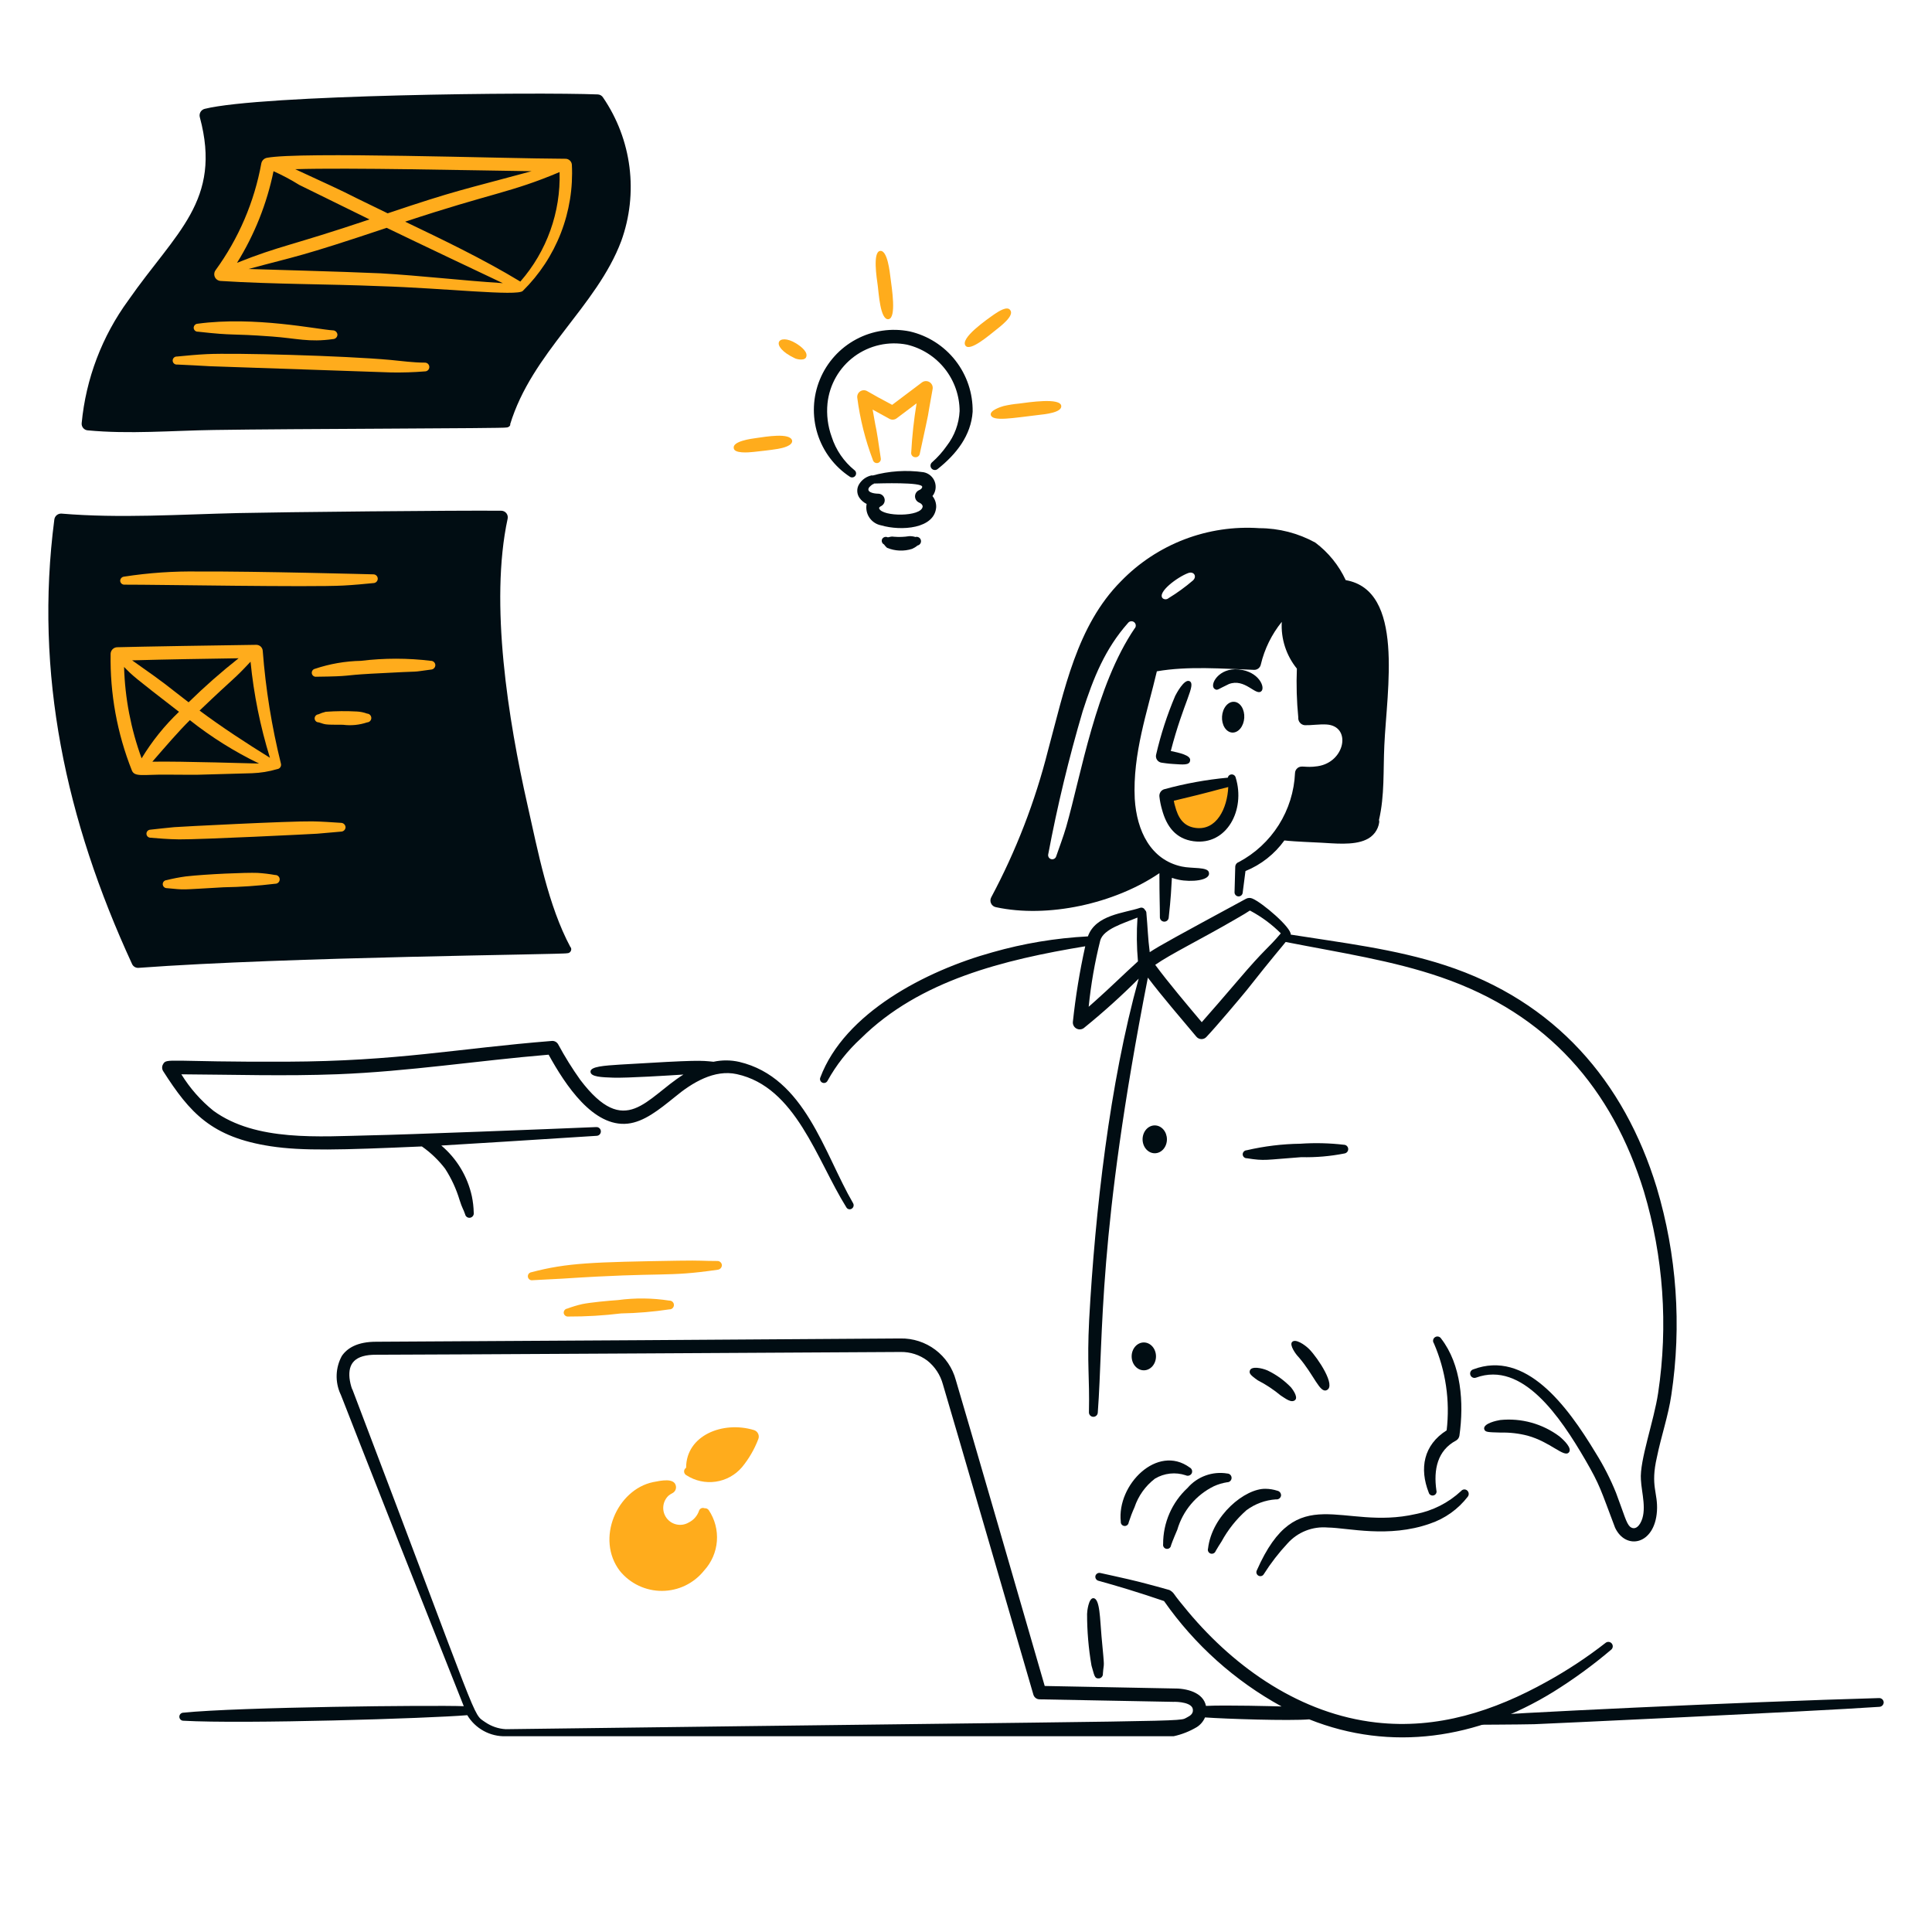
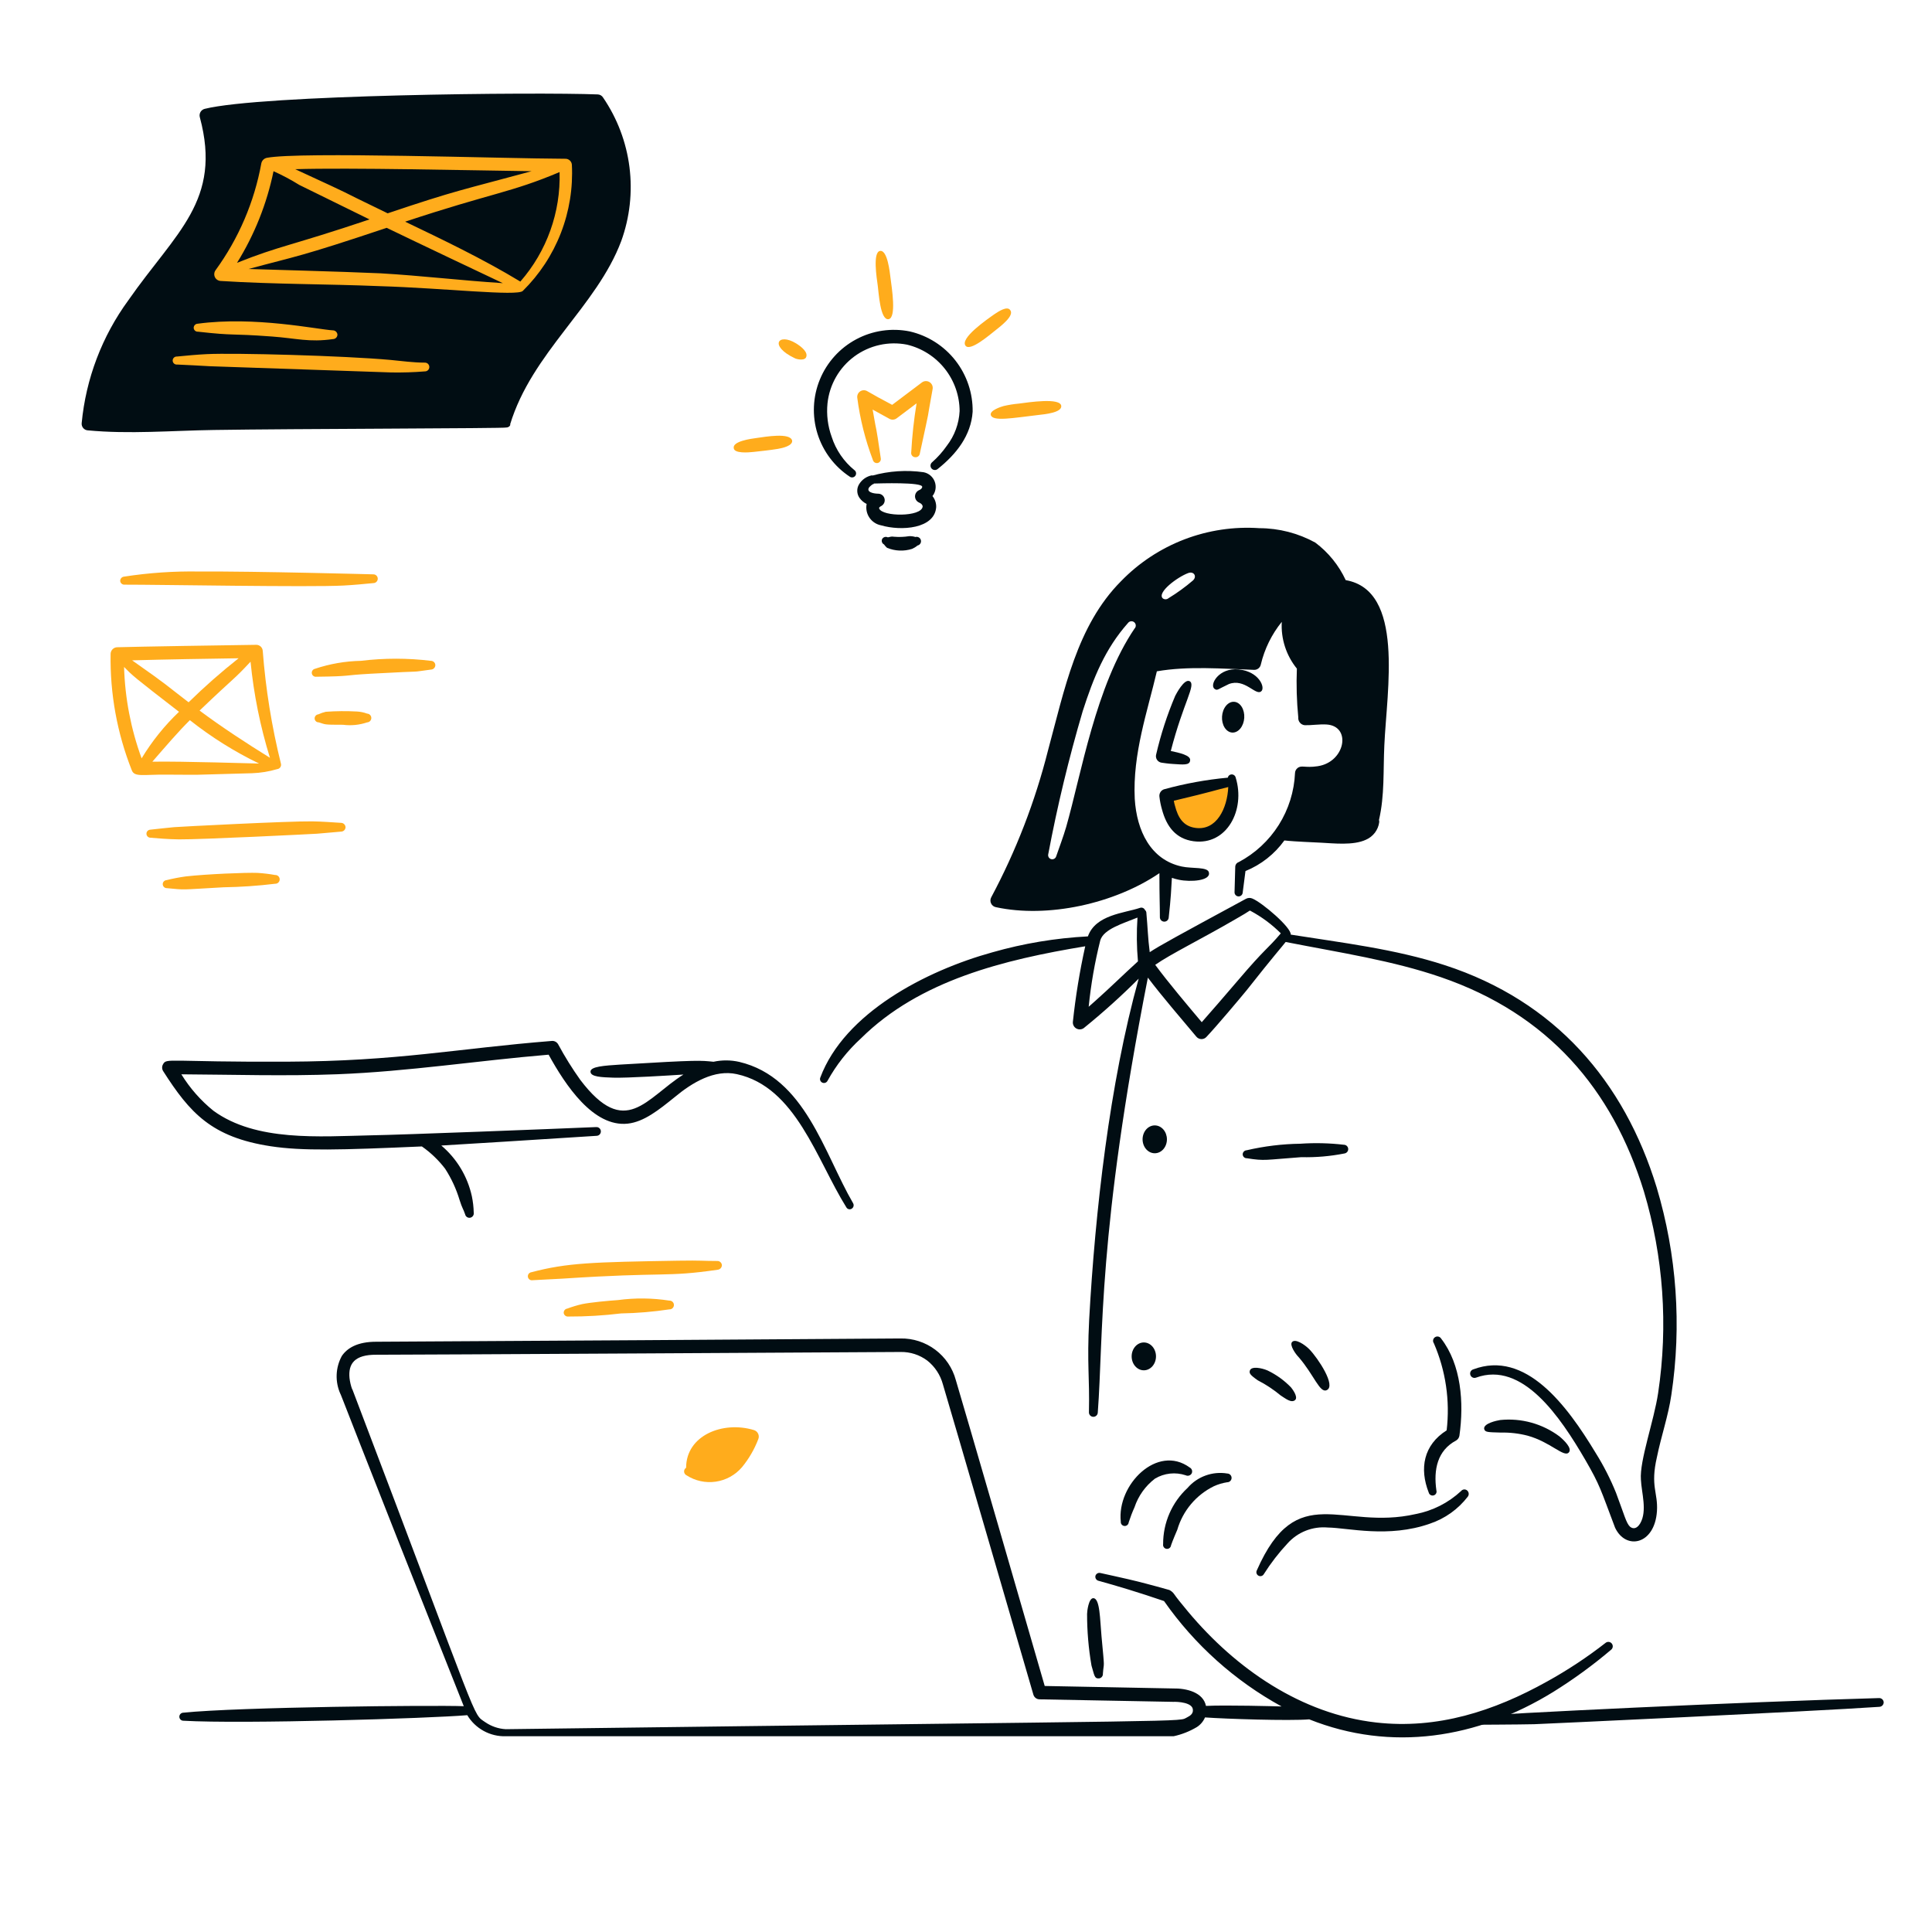
<svg xmlns="http://www.w3.org/2000/svg" width="174" height="174" viewBox="0 0 174 174" fill="none">
  <path d="M105.444 67.635C106.192 67.795 107.271 68.021 107.184 68.492C107.14 68.95 106.52 68.856 105.655 68.805C105.126 68.772 104.897 68.725 104.628 68.691C104.544 68.681 104.462 68.653 104.39 68.609C104.317 68.565 104.255 68.506 104.207 68.436C104.159 68.366 104.127 68.286 104.113 68.202C104.099 68.118 104.103 68.033 104.125 67.951C104.543 66.143 105.118 64.375 105.843 62.666C105.93 62.503 106.654 61.1 107.142 61.35C107.735 61.687 106.593 63.203 105.444 67.635Z" fill="#010D13" />
  <path d="M110.682 61.605C112.107 61.069 113.073 62.662 113.572 62.274C113.999 61.982 113.427 60.478 111.562 60.289C109.751 60.107 108.894 61.697 109.387 62.042C109.648 62.23 109.652 62.083 110.682 61.605Z" fill="#010D13" />
  <path d="M105.026 71.661C105.105 72.388 105.304 73.097 105.613 73.76C105.808 74.132 106.089 74.454 106.432 74.698C106.775 74.942 107.171 75.101 107.587 75.164C108.004 75.226 108.429 75.189 108.828 75.056C109.228 74.924 109.59 74.698 109.886 74.399C110.357 73.856 110.7 73.215 110.89 72.523C111.081 71.83 111.115 71.104 110.988 70.397C108.966 70.692 107.01 71.202 105.026 71.661Z" fill="#FFAC1C" />
  <path d="M110.577 70.038C110.594 69.956 110.638 69.882 110.702 69.829C110.766 69.776 110.847 69.746 110.93 69.746C111.014 69.745 111.095 69.773 111.16 69.825C111.225 69.876 111.271 69.949 111.289 70.031C112.188 72.937 110.49 76.166 107.497 75.764C105.89 75.549 105.056 74.431 104.648 72.893C104.538 72.514 104.461 72.126 104.418 71.734C104.403 71.587 104.441 71.439 104.525 71.318C104.61 71.196 104.735 71.109 104.879 71.073C106.745 70.564 108.651 70.217 110.577 70.038ZM110.619 70.883C109.244 71.215 109.436 71.231 105.717 72.117C105.741 72.272 105.777 72.425 105.822 72.575C106.09 73.602 106.54 74.408 107.665 74.562C109.578 74.827 110.532 72.789 110.62 70.883H110.619Z" fill="#010D13" />
  <path d="M67.91 128.797C65.099 127.944 61.793 129.272 61.793 132.19C61.733 132.227 61.685 132.28 61.653 132.342C61.621 132.404 61.606 132.474 61.611 132.543C61.615 132.613 61.638 132.681 61.677 132.738C61.717 132.796 61.771 132.842 61.834 132.872C62.613 133.373 63.547 133.576 64.463 133.442C65.38 133.309 66.217 132.848 66.82 132.145C67.441 131.391 67.936 130.542 68.286 129.63C68.321 129.551 68.338 129.466 68.338 129.38C68.337 129.293 68.319 129.208 68.283 129.13C68.248 129.051 68.196 128.981 68.132 128.924C68.067 128.867 67.992 128.824 67.91 128.797Z" fill="#FFAC1C" />
-   <path d="M63.83 136.004C63.787 135.945 63.73 135.899 63.664 135.87C63.598 135.84 63.525 135.829 63.453 135.837C63.404 135.816 63.352 135.805 63.299 135.807C63.245 135.808 63.193 135.821 63.145 135.844C63.098 135.867 63.056 135.9 63.022 135.942C62.988 135.983 62.964 136.031 62.95 136.082C62.791 136.535 62.46 136.907 62.029 137.118C61.707 137.309 61.326 137.375 60.959 137.302C60.592 137.23 60.264 137.025 60.039 136.726C59.813 136.428 59.706 136.056 59.737 135.684C59.768 135.311 59.935 134.962 60.206 134.705C60.317 134.616 60.436 134.539 60.562 134.475C60.674 134.417 60.764 134.325 60.821 134.213C60.877 134.1 60.897 133.973 60.876 133.849C60.748 133.072 59.541 133.342 58.824 133.481C55.569 134.156 53.621 138.6 55.828 141.485C56.287 142.049 56.867 142.502 57.525 142.813C58.182 143.123 58.901 143.283 59.628 143.279C60.356 143.276 61.073 143.11 61.728 142.793C62.382 142.476 62.958 142.016 63.411 141.448C64.082 140.719 64.488 139.786 64.564 138.798C64.639 137.811 64.381 136.827 63.83 136.004Z" fill="#FFAC1C" />
  <path d="M78.051 45.386C77.791 45.26 77.568 45.069 77.402 44.831C77.282 44.656 77.214 44.451 77.207 44.239C77.199 44.026 77.252 43.816 77.36 43.633C77.485 43.42 77.655 43.236 77.857 43.093C78.059 42.951 78.29 42.853 78.532 42.807C78.554 42.807 78.554 42.802 78.554 42.802V42.835C80.06 42.414 81.636 42.311 83.183 42.53C83.409 42.574 83.62 42.675 83.795 42.824C83.971 42.973 84.105 43.164 84.185 43.38C84.265 43.596 84.288 43.828 84.252 44.056C84.216 44.283 84.122 44.497 83.98 44.677C84.209 44.961 84.328 45.318 84.314 45.682C84.17 47.622 81.176 47.846 79.35 47.312C79.138 47.272 78.936 47.189 78.757 47.07C78.576 46.951 78.422 46.798 78.301 46.619C78.18 46.44 78.096 46.239 78.053 46.027C78.01 45.815 78.01 45.597 78.051 45.386ZM78.7 43.55C78.7 43.665 78.708 43.453 78.303 43.862C77.967 44.282 78.581 44.46 79.12 44.464C79.246 44.47 79.367 44.517 79.465 44.597C79.563 44.678 79.632 44.787 79.662 44.91C79.693 45.033 79.683 45.162 79.635 45.279C79.586 45.396 79.501 45.494 79.392 45.559C79.245 45.64 79.141 45.703 79.182 45.798C79.456 46.543 82.988 46.574 83.097 45.624C83.097 45.472 82.971 45.346 82.782 45.265C82.672 45.219 82.577 45.141 82.511 45.041C82.445 44.941 82.409 44.824 82.409 44.704C82.409 44.584 82.445 44.467 82.511 44.367C82.577 44.267 82.672 44.189 82.782 44.142C82.93 44.081 83.056 43.968 83.056 43.843C83.058 43.408 79.245 43.535 78.7 43.548V43.55Z" fill="#010D13" />
  <path d="M79.616 49.033C79.695 49.145 79.786 49.248 79.889 49.338C80.609 49.635 81.41 49.668 82.151 49.431C82.326 49.354 82.488 49.253 82.633 49.13C82.685 49.119 82.735 49.098 82.778 49.068C82.822 49.038 82.859 48.999 82.888 48.954C82.916 48.909 82.935 48.859 82.944 48.806C82.952 48.754 82.95 48.7 82.937 48.649C82.924 48.597 82.901 48.548 82.87 48.506C82.838 48.463 82.797 48.428 82.751 48.401C82.706 48.375 82.655 48.358 82.602 48.351C82.549 48.344 82.496 48.349 82.445 48.363C82.262 48.306 82.07 48.281 81.879 48.289C81.429 48.361 80.972 48.377 80.517 48.34C80.186 48.288 80.109 48.393 79.952 48.393C79.865 48.348 79.764 48.339 79.67 48.368C79.576 48.396 79.497 48.46 79.449 48.545C79.407 48.632 79.4 48.732 79.432 48.824C79.463 48.915 79.529 48.991 79.616 49.033Z" fill="#010D13" />
  <path d="M76.957 42.347C75.997 41.567 75.283 40.525 74.904 39.348C74.553 38.382 74.424 37.349 74.526 36.326C74.614 35.493 74.874 34.687 75.29 33.959C75.706 33.232 76.269 32.6 76.944 32.102C77.618 31.605 78.389 31.254 79.207 31.071C80.024 30.888 80.871 30.878 81.693 31.041C83.038 31.364 84.236 32.129 85.094 33.214C85.952 34.298 86.421 35.64 86.425 37.023C86.369 38.158 85.966 39.248 85.272 40.147C84.887 40.699 84.437 41.202 83.932 41.646C83.857 41.714 83.811 41.809 83.804 41.91C83.797 42.011 83.829 42.111 83.894 42.189C83.959 42.267 84.051 42.317 84.152 42.328C84.253 42.34 84.354 42.312 84.435 42.25C86.127 40.911 87.455 39.22 87.598 37.083C87.624 35.413 87.077 33.784 86.048 32.468C85.019 31.152 83.57 30.228 81.943 29.851C80.3 29.517 78.592 29.767 77.114 30.557C75.635 31.346 74.477 32.626 73.84 34.177C73.203 35.727 73.126 37.452 73.622 39.053C74.119 40.654 75.158 42.032 76.56 42.95C76.64 42.996 76.735 43.01 76.824 42.988C76.914 42.967 76.992 42.912 77.042 42.835C77.093 42.758 77.112 42.664 77.096 42.574C77.081 42.483 77.031 42.402 76.957 42.347Z" fill="#010D13" />
  <path d="M80.35 36.462L83.031 34.443C83.129 34.37 83.246 34.328 83.367 34.323C83.488 34.317 83.609 34.348 83.712 34.412C83.816 34.475 83.898 34.568 83.949 34.679C83.999 34.789 84.015 34.913 83.995 35.032C83.324 38.7 83.925 35.841 82.843 40.843C82.837 40.894 82.82 40.944 82.794 40.988C82.769 41.033 82.734 41.072 82.693 41.103C82.652 41.134 82.606 41.156 82.556 41.169C82.506 41.182 82.454 41.184 82.403 41.176C82.35 41.171 82.3 41.156 82.254 41.13C82.208 41.104 82.168 41.069 82.136 41.027C82.105 40.985 82.082 40.937 82.07 40.885C82.058 40.834 82.057 40.781 82.067 40.729C82.148 39.254 82.309 37.783 82.549 36.325L80.769 37.664C80.675 37.739 80.561 37.784 80.442 37.793C80.322 37.803 80.203 37.776 80.098 37.717C79.591 37.445 79.093 37.167 78.591 36.888C79.067 39.657 78.795 37.657 79.323 41.263C79.344 41.357 79.327 41.455 79.276 41.536C79.225 41.618 79.145 41.676 79.052 41.698C78.957 41.719 78.858 41.702 78.776 41.651C78.694 41.599 78.635 41.518 78.612 41.424C77.926 39.617 77.455 37.736 77.207 35.819C77.193 35.708 77.211 35.595 77.258 35.493C77.305 35.391 77.38 35.304 77.474 35.243C77.568 35.182 77.677 35.148 77.79 35.146C77.902 35.144 78.012 35.173 78.109 35.231C78.75 35.609 79.334 35.922 80.35 36.462Z" fill="#FFAC1C" />
  <path d="M67.865 40.702C68.599 40.62 69.331 40.546 70.064 40.426C70.506 40.351 71.385 40.14 71.343 39.692C71.196 38.935 68.925 39.338 68.158 39.444C67.641 39.513 65.949 39.737 66.084 40.369C66.136 40.851 67.386 40.755 67.865 40.702Z" fill="#FFAC1C" />
  <path d="M71.572 32.259C71.706 32.339 72.372 32.511 72.578 32.215C72.848 31.748 72.159 31.21 71.698 30.927C70.085 29.939 69.235 31.144 71.572 32.259Z" fill="#FFAC1C" />
  <path d="M79.052 25.725C79.138 26.334 79.269 28.84 80.015 28.747C80.76 28.655 80.317 25.937 80.203 25.042C80.14 24.545 79.934 22.497 79.26 22.599C78.587 22.701 78.955 25.027 79.052 25.725Z" fill="#FFAC1C" />
  <path d="M89.671 29.734C90.106 29.386 91.411 28.413 90.969 27.912C90.704 27.556 89.974 28.018 89.587 28.278C88.868 28.782 86.408 30.481 86.969 31.149C87.395 31.653 89.079 30.202 89.671 29.734Z" fill="#FFAC1C" />
  <path d="M93.547 37.371C94.134 37.307 95.635 37.154 95.579 36.561C95.504 35.793 92.67 36.23 91.746 36.35C91.287 36.391 90.832 36.465 90.384 36.569C90.135 36.639 89.144 36.957 89.231 37.361C89.366 37.994 91.228 37.641 93.547 37.371Z" fill="#FFAC1C" />
  <path d="M101.654 137.106C101.802 136.644 101.976 136.19 102.176 135.748C102.518 134.723 103.16 133.824 104.019 133.168C104.431 132.922 104.891 132.768 105.369 132.715C105.846 132.663 106.328 132.715 106.784 132.866C106.88 132.914 106.99 132.923 107.092 132.89C107.194 132.858 107.279 132.787 107.329 132.692C107.374 132.597 107.379 132.488 107.344 132.388C107.308 132.289 107.235 132.208 107.141 132.162C104.226 130.035 100.577 133.721 100.94 137.046C100.932 137.14 100.962 137.234 101.023 137.307C101.085 137.379 101.172 137.425 101.267 137.433C101.361 137.441 101.455 137.411 101.528 137.349C101.6 137.288 101.646 137.2 101.654 137.106Z" fill="#010D13" />
  <path d="M105.467 139.17C105.588 138.8 105.993 137.856 106.031 137.769C106.278 136.924 106.697 136.139 107.264 135.465C107.83 134.791 108.531 134.242 109.321 133.854C109.701 133.681 110.102 133.561 110.514 133.496C110.619 133.499 110.72 133.46 110.796 133.388C110.872 133.316 110.916 133.217 110.919 133.113C110.922 133.008 110.883 132.907 110.811 132.831C110.739 132.755 110.64 132.711 110.535 132.708C109.877 132.599 109.202 132.661 108.575 132.889C107.947 133.116 107.389 133.501 106.954 134.007C106.256 134.652 105.7 135.435 105.321 136.307C104.943 137.178 104.749 138.119 104.754 139.069C104.745 139.117 104.746 139.166 104.757 139.214C104.767 139.261 104.787 139.306 104.816 139.346C104.844 139.385 104.88 139.419 104.922 139.444C104.963 139.469 105.01 139.486 105.058 139.492C105.106 139.499 105.155 139.496 105.202 139.484C105.249 139.471 105.293 139.449 105.331 139.419C105.369 139.389 105.401 139.351 105.424 139.309C105.448 139.266 105.462 139.219 105.467 139.17Z" fill="#010D13" />
-   <path d="M109.488 139.685C109.57 139.524 109.941 138.943 110.01 138.839C110.588 137.776 111.346 136.821 112.252 136.018C113.026 135.442 113.95 135.101 114.912 135.036C115.016 135.052 115.122 135.026 115.208 134.966C115.293 134.905 115.352 134.814 115.373 134.711C115.384 134.607 115.355 134.503 115.293 134.419C115.231 134.335 115.14 134.277 115.038 134.258C114.7 134.149 114.348 134.09 113.994 134.084C112.136 134.036 109.152 136.478 108.799 139.462C108.784 139.507 108.778 139.554 108.782 139.602C108.785 139.649 108.798 139.695 108.82 139.737C108.841 139.779 108.871 139.817 108.907 139.848C108.943 139.879 108.984 139.902 109.029 139.917C109.121 139.945 109.22 139.937 109.305 139.894C109.391 139.851 109.456 139.776 109.488 139.685Z" fill="#010D13" />
  <path d="M113.825 141.766C114.449 140.78 115.164 139.854 115.96 139.001C116.411 138.497 116.974 138.105 117.603 137.857C118.233 137.609 118.911 137.512 119.585 137.572C121.401 137.595 125.043 138.541 128.781 137.224C130.136 136.77 131.325 135.922 132.195 134.788C132.257 134.705 132.285 134.601 132.273 134.498C132.262 134.395 132.211 134.3 132.132 134.232C132.093 134.199 132.048 134.174 131.999 134.159C131.95 134.144 131.899 134.139 131.848 134.144C131.797 134.149 131.748 134.164 131.703 134.189C131.658 134.214 131.619 134.247 131.587 134.287C130.447 135.347 129.032 136.065 127.503 136.359C120.821 137.885 116.823 133.192 113.196 141.423C113.173 141.464 113.159 141.509 113.154 141.556C113.149 141.603 113.153 141.65 113.166 141.695C113.18 141.741 113.202 141.783 113.231 141.819C113.261 141.856 113.297 141.886 113.339 141.909C113.38 141.931 113.425 141.945 113.472 141.95C113.519 141.955 113.566 141.951 113.611 141.938C113.656 141.925 113.698 141.902 113.735 141.873C113.772 141.843 113.802 141.807 113.825 141.766Z" fill="#010D13" />
  <path d="M113.279 124.315C114.019 124.696 114.714 125.157 115.354 125.689C115.775 125.95 116.311 126.401 116.652 126.081C116.933 125.782 116.348 125.047 116.276 124.957C115.668 124.324 114.952 123.806 114.16 123.429C113.651 123.203 112.704 123.017 112.568 123.429C112.491 123.668 112.567 123.819 113.279 124.315Z" fill="#010D13" />
  <path d="M116.966 122.235C118.345 123.831 118.861 125.49 119.48 125.201C120.37 124.828 118.697 122.319 117.93 121.528C117.506 121.093 116.646 120.525 116.359 120.873C116.123 121.161 116.703 121.974 116.966 122.235Z" fill="#010D13" />
  <path d="M112.295 104.314C113.948 104.575 113.907 104.456 117.197 104.217C118.504 104.249 119.81 104.137 121.093 103.882C121.19 103.866 121.278 103.814 121.339 103.736C121.4 103.658 121.43 103.56 121.422 103.461C121.414 103.363 121.369 103.271 121.297 103.204C121.224 103.136 121.129 103.099 121.03 103.099C119.731 102.947 118.42 102.916 117.115 103.006C115.486 103.028 113.863 103.226 112.276 103.595C112.181 103.599 112.091 103.639 112.025 103.708C111.958 103.776 111.921 103.867 111.919 103.963C111.921 104.01 111.931 104.058 111.951 104.101C111.97 104.145 111.998 104.185 112.033 104.217C112.068 104.25 112.11 104.275 112.155 104.292C112.2 104.309 112.247 104.316 112.295 104.314Z" fill="#010D13" />
  <path d="M97.905 145.35C97.903 146.911 98.036 148.469 98.302 150.007C98.556 150.834 98.549 151.194 98.972 151.161C99.076 151.151 99.171 151.101 99.238 151.021C99.305 150.941 99.338 150.838 99.329 150.734C99.423 149.511 99.503 150.596 99.203 147.353C99.064 145.852 99.072 143.953 98.469 143.935C98.049 143.923 97.905 145.11 97.905 145.35Z" fill="#010D13" />
  <path d="M110.972 65.976C111.237 65.993 111.501 65.863 111.705 65.615C111.909 65.367 112.037 65.021 112.06 64.654C112.083 64.286 112 63.927 111.829 63.655C111.658 63.383 111.413 63.221 111.148 63.205C111.016 63.196 110.884 63.224 110.758 63.286C110.632 63.348 110.516 63.443 110.415 63.566C110.314 63.688 110.23 63.836 110.169 64.001C110.108 64.166 110.071 64.345 110.06 64.527C110.048 64.709 110.062 64.891 110.102 65.062C110.142 65.233 110.206 65.391 110.29 65.525C110.375 65.66 110.479 65.769 110.596 65.846C110.713 65.924 110.841 65.968 110.972 65.976Z" fill="#010D13" />
  <path d="M102.903 102.61C102.903 102.775 102.932 102.938 102.987 103.091C103.042 103.243 103.123 103.381 103.224 103.498C103.326 103.614 103.447 103.706 103.58 103.77C103.713 103.833 103.856 103.865 104 103.865C104.143 103.865 104.286 103.833 104.419 103.77C104.552 103.706 104.673 103.614 104.775 103.498C104.876 103.381 104.957 103.243 105.012 103.091C105.067 102.938 105.096 102.775 105.096 102.61C105.096 102.446 105.067 102.283 105.012 102.13C104.957 101.978 104.876 101.84 104.775 101.723C104.673 101.607 104.552 101.514 104.419 101.451C104.286 101.388 104.143 101.356 104 101.356C103.856 101.356 103.713 101.388 103.58 101.451C103.447 101.514 103.326 101.607 103.224 101.723C103.123 101.84 103.042 101.978 102.987 102.13C102.932 102.283 102.903 102.446 102.903 102.61Z" fill="#010D13" />
  <path d="M101.919 122.158C101.919 122.491 102.034 122.81 102.24 123.046C102.446 123.281 102.724 123.413 103.015 123.413C103.306 123.413 103.585 123.281 103.79 123.046C103.996 122.81 104.111 122.491 104.111 122.158C104.111 121.826 103.996 121.507 103.79 121.271C103.585 121.036 103.306 120.904 103.015 120.904C102.724 120.904 102.446 121.036 102.24 121.271C102.034 121.507 101.919 121.826 101.919 122.158Z" fill="#010D13" />
  <path d="M45.598 38.502C45.68 38.504 45.761 38.48 45.829 38.433C45.897 38.386 45.948 38.319 45.975 38.241H45.936C47.907 31.742 53.734 27.615 55.95 21.711C56.721 19.581 56.975 17.299 56.691 15.052C56.407 12.804 55.593 10.657 54.315 8.786C54.265 8.703 54.195 8.633 54.111 8.584C54.026 8.534 53.931 8.507 53.834 8.504C48.287 8.285 23.558 8.527 18.432 9.804C18.353 9.824 18.279 9.86 18.215 9.909C18.15 9.958 18.096 10.02 18.055 10.09C18.015 10.161 17.989 10.238 17.979 10.319C17.969 10.399 17.975 10.481 17.997 10.559C20.021 18.08 15.828 20.912 11.566 27.034C9.189 30.281 7.734 34.11 7.355 38.117C7.342 38.27 7.39 38.422 7.487 38.542C7.584 38.661 7.724 38.738 7.877 38.756C11.653 39.116 15.437 38.783 19.251 38.725C26.274 38.612 45.598 38.589 45.598 38.502ZM53.474 9.681C47.158 9.466 25.298 9.794 19.329 10.864C21.156 18.52 16.562 21.946 12.543 27.719C10.437 30.645 9.077 34.04 8.583 37.611C12.101 37.886 15.757 37.577 19.224 37.545C22.157 37.518 43.901 37.714 45.324 37.739C48.094 28.447 57.915 23.985 55.149 13.485C54.787 12.139 54.222 10.855 53.474 9.678V9.681Z" fill="#010D13" />
-   <path d="M51.069 85.85C51.133 85.853 51.197 85.84 51.254 85.81C51.311 85.78 51.359 85.736 51.393 85.682C51.427 85.627 51.446 85.565 51.448 85.501C51.45 85.437 51.435 85.373 51.405 85.317H51.383C49.364 81.546 48.459 76.714 47.502 72.477C45.79 64.9 44.073 54.327 45.721 46.706C45.738 46.621 45.736 46.534 45.716 46.45C45.696 46.366 45.657 46.287 45.604 46.22C45.55 46.152 45.482 46.097 45.404 46.059C45.327 46.021 45.242 46 45.155 45.998C41.197 45.959 25.406 46.118 21.464 46.208C16.212 46.328 10.783 46.697 5.543 46.257C5.388 46.246 5.235 46.294 5.114 46.392C4.993 46.49 4.915 46.63 4.894 46.784C3.085 60.662 5.916 73.858 11.893 86.819C11.943 86.93 12.026 87.023 12.131 87.085C12.236 87.148 12.357 87.176 12.479 87.167C25.93 86.171 51.069 85.967 51.069 85.85ZM44.425 47.186C40.737 47.159 15.098 47.658 11.893 47.682C9.924 47.697 7.978 47.66 6.027 47.519C4.401 60.812 7.189 73.611 12.793 85.948C23.525 85.21 39.742 85.061 50.436 85.092C48.417 81.158 47.631 77.227 46.54 72.702C44.586 64.602 43.078 55.373 44.425 47.186Z" fill="#010D13" />
  <path d="M76.831 108.363C74.207 103.856 72.509 97.043 66.587 95.638C65.822 95.463 65.027 95.458 64.26 95.624C63.067 95.507 62.977 95.45 55.862 95.878C54.419 95.972 53.181 96.052 53.181 96.513C53.181 96.992 54.195 97.02 55.234 97.057C56.474 97.098 60.328 96.856 61.552 96.776C58.183 98.894 56.332 102.624 52.259 97.252C51.53 96.229 50.865 95.161 50.27 94.055C50.214 93.955 50.132 93.873 50.031 93.819C49.931 93.764 49.817 93.74 49.703 93.749C41.068 94.439 35.893 95.576 25.823 95.618C15.083 95.661 15.006 95.25 14.679 95.859C14.625 95.954 14.599 96.061 14.603 96.17C14.607 96.279 14.64 96.385 14.7 96.476C17.097 100.228 19.056 102.421 24.378 103.233C27.235 103.668 30.648 103.573 37.995 103.251C38.792 103.808 39.498 104.485 40.089 105.258C40.652 106.129 41.089 107.074 41.388 108.067C41.642 108.868 41.707 108.827 41.89 109.361C41.91 109.463 41.97 109.553 42.056 109.611C42.143 109.668 42.249 109.69 42.351 109.67C42.453 109.648 42.544 109.588 42.602 109.501C42.661 109.415 42.683 109.308 42.665 109.205C42.654 108.714 42.598 108.225 42.498 107.744C42.109 105.957 41.142 104.349 39.746 103.169C40.364 103.139 49.682 102.56 53.725 102.295C53.778 102.294 53.831 102.283 53.88 102.261C53.928 102.24 53.972 102.209 54.008 102.17C54.045 102.131 54.073 102.085 54.091 102.035C54.109 101.985 54.117 101.932 54.114 101.879C54.112 101.826 54.098 101.774 54.075 101.726C54.051 101.678 54.019 101.636 53.978 101.601C53.938 101.566 53.891 101.54 53.84 101.524C53.79 101.507 53.736 101.502 53.683 101.507C49.64 101.681 36.171 102.203 33.469 102.248C28.75 102.352 23.06 102.83 19.224 100.039C18.081 99.117 17.104 98.006 16.334 96.755C21.017 96.783 25.711 96.93 30.39 96.749C36.795 96.501 43.031 95.52 49.41 94.987C50.92 97.727 53.432 101.531 56.533 101.197C57.998 101.038 59.339 99.96 60.764 98.809C62.35 97.488 64.343 96.297 66.357 96.739C71.677 97.899 73.536 104.425 76.223 108.734C76.246 108.775 76.276 108.811 76.313 108.84C76.35 108.868 76.392 108.889 76.437 108.901C76.483 108.912 76.53 108.915 76.576 108.908C76.622 108.9 76.666 108.884 76.705 108.859C76.787 108.809 76.846 108.73 76.87 108.637C76.893 108.544 76.879 108.446 76.831 108.363Z" fill="#010D13" />
  <path d="M149.226 131.232C149.603 129.371 150.253 127.505 150.525 125.627C151.466 119.38 151.015 113.002 149.205 106.949C146.278 97.379 140.045 90.158 130.142 86.932C125.639 85.46 120.78 84.895 116.247 84.173C116.309 83.538 113.676 81.291 112.798 80.928C112.705 80.885 112.604 80.865 112.502 80.869C112.4 80.873 112.3 80.901 112.211 80.95C105.947 84.343 104.403 85.186 103.547 85.756C103.378 84.459 103.366 83.534 103.246 82.233C103.247 82.18 103.236 82.128 103.214 82.081C103.193 82.033 103.16 81.991 103.12 81.958C103.083 81.872 103.014 81.805 102.928 81.769C102.842 81.734 102.746 81.733 102.659 81.767C101.253 82.24 98.673 82.376 97.979 84.333C95.067 84.485 92.182 84.966 89.379 85.766C83.369 87.429 76.049 91.238 73.877 97.05C73.843 97.135 73.844 97.23 73.878 97.314C73.912 97.399 73.978 97.468 74.061 97.505C74.145 97.543 74.24 97.547 74.326 97.517C74.413 97.487 74.484 97.425 74.526 97.344C75.316 95.911 76.335 94.618 77.543 93.516C82.827 88.283 90.43 86.434 97.738 85.224C97.24 87.467 96.869 89.737 96.626 92.022C96.613 92.142 96.635 92.262 96.69 92.37C96.744 92.477 96.829 92.566 96.933 92.626C97.038 92.686 97.157 92.715 97.278 92.708C97.398 92.702 97.513 92.66 97.611 92.589C99.335 91.194 100.984 89.709 102.551 88.14C99.928 97.582 98.63 109.131 98.093 118.839C97.887 122.982 98.142 123.94 98.072 127.191C98.068 127.295 98.106 127.397 98.178 127.474C98.249 127.551 98.347 127.597 98.452 127.601C98.557 127.606 98.659 127.569 98.737 127.499C98.815 127.429 98.862 127.331 98.868 127.226C99.398 120.158 98.835 111.238 103.379 88.048C104.662 89.748 106.441 91.803 107.75 93.369C107.804 93.434 107.872 93.487 107.949 93.524C108.025 93.561 108.109 93.582 108.194 93.584C108.28 93.586 108.364 93.57 108.443 93.537C108.522 93.504 108.592 93.455 108.65 93.392C109.542 92.454 111.685 89.907 112.274 89.187C114.765 86.027 115.446 85.283 115.789 84.837C120.769 85.814 125.402 86.503 129.787 88.013C139.413 91.324 145.212 98.077 148.057 107.312C149.811 113.193 150.248 119.388 149.335 125.456C148.971 127.929 147.651 131.556 147.784 133.262C147.838 134.453 148.374 136.072 147.721 137.197C147.418 137.704 147.07 137.719 146.799 137.495C146.459 137.174 146.283 136.415 145.542 134.445C145.04 133.203 144.43 132.008 143.721 130.873C141.123 126.568 137.404 121.554 132.681 123.33C132.631 123.345 132.584 123.37 132.544 123.404C132.504 123.438 132.47 123.479 132.446 123.526C132.422 123.572 132.408 123.624 132.404 123.676C132.4 123.728 132.407 123.781 132.424 123.831C132.441 123.881 132.467 123.926 132.502 123.966C132.537 124.005 132.58 124.037 132.627 124.059C132.674 124.082 132.726 124.095 132.778 124.097C132.831 124.099 132.883 124.091 132.933 124.073C137.127 122.542 140.535 127.64 142.757 131.448C144.123 133.802 144.149 134.139 145.459 137.592C146.423 139.634 149.026 139.138 149.229 136.097C149.335 134.412 148.615 133.873 149.226 131.232ZM98.658 90.131C98.448 90.314 98.24 90.494 98.049 90.672C98.251 88.656 98.6 86.657 99.093 84.692C99.398 83.668 101.137 83.174 102.444 82.638C102.354 83.952 102.368 85.27 102.486 86.582C101.214 87.736 99.957 88.976 98.658 90.131ZM111.478 88.314C110.758 89.16 108.607 91.653 108.232 92.061C106.974 90.565 105.199 88.468 104.042 86.895C105.411 85.931 108.149 84.602 111.269 82.786C112.748 81.953 112.493 81.979 112.63 82.037C113.631 82.575 114.549 83.255 115.353 84.058C114.101 85.542 114.043 85.299 111.478 88.314Z" fill="#010D13" />
  <path d="M130.289 128.82C130.603 126.149 130.206 123.443 129.136 120.975C129.106 120.933 129.084 120.885 129.073 120.834C129.062 120.783 129.061 120.731 129.071 120.68C129.081 120.629 129.101 120.58 129.131 120.537C129.16 120.494 129.198 120.458 129.242 120.43C129.285 120.401 129.334 120.382 129.385 120.372C129.436 120.363 129.488 120.364 129.539 120.375C129.59 120.386 129.638 120.407 129.68 120.436C129.723 120.466 129.759 120.504 129.786 120.548C131.608 122.897 131.857 126.339 131.439 129.297C131.425 129.386 131.391 129.471 131.341 129.547C131.29 129.622 131.224 129.685 131.146 129.732C129.465 130.624 129.091 132.336 129.365 134.237C129.379 134.282 129.383 134.33 129.378 134.377C129.372 134.424 129.357 134.47 129.334 134.511C129.31 134.553 129.279 134.589 129.241 134.617C129.203 134.646 129.16 134.667 129.114 134.679C129.068 134.691 129.02 134.695 128.973 134.688C128.926 134.682 128.881 134.667 128.84 134.643C128.799 134.619 128.763 134.588 128.735 134.55C128.706 134.512 128.685 134.469 128.674 134.423C127.825 132.265 128.198 130.141 130.289 128.82Z" fill="#010D13" />
  <path d="M135.17 129.021C135.982 129.002 136.793 129.096 137.579 129.3C139.639 129.868 140.851 131.287 141.287 130.816C141.635 130.441 140.836 129.691 140.449 129.367C138.918 128.222 137.013 127.695 135.111 127.89C134.786 127.94 133.615 128.195 133.665 128.673C133.731 128.997 133.959 128.986 135.17 129.021Z" fill="#010D13" />
  <path d="M17.821 29.872C21.328 30.263 20.492 30.011 24.503 30.308C26.702 30.468 27.828 30.848 29.991 30.539C30.098 30.537 30.2 30.493 30.274 30.417C30.349 30.34 30.39 30.238 30.39 30.131C30.38 30.026 30.332 29.93 30.254 29.859C30.177 29.789 30.075 29.75 29.971 29.751C28.584 29.67 22.924 28.459 17.8 29.155C17.705 29.159 17.615 29.199 17.549 29.268C17.482 29.336 17.445 29.427 17.443 29.523C17.445 29.571 17.456 29.618 17.475 29.662C17.495 29.705 17.523 29.744 17.559 29.777C17.594 29.81 17.635 29.835 17.68 29.851C17.725 29.868 17.773 29.875 17.821 29.872Z" fill="#FFAC1C" />
  <path d="M15.957 32.831C16.942 32.865 17.926 32.936 18.911 32.984C19.267 33 34.935 33.539 35.249 33.544C36.255 33.56 37.261 33.53 38.266 33.448C38.32 33.449 38.372 33.439 38.422 33.419C38.471 33.398 38.515 33.368 38.553 33.331C38.59 33.293 38.619 33.248 38.639 33.198C38.658 33.149 38.667 33.096 38.666 33.043C38.665 32.99 38.653 32.937 38.63 32.889C38.608 32.841 38.577 32.797 38.538 32.761C38.498 32.726 38.452 32.698 38.402 32.681C38.352 32.663 38.299 32.656 38.245 32.659C37.218 32.659 36.192 32.514 35.167 32.416C30.973 32.035 21.128 31.769 18.617 31.894C17.717 31.938 16.816 32.025 15.936 32.11C15.886 32.107 15.835 32.114 15.788 32.132C15.741 32.149 15.698 32.176 15.661 32.211C15.625 32.246 15.597 32.288 15.578 32.335C15.559 32.381 15.55 32.431 15.551 32.482C15.552 32.532 15.564 32.582 15.586 32.627C15.608 32.673 15.639 32.713 15.677 32.746C15.715 32.779 15.76 32.803 15.808 32.818C15.856 32.832 15.907 32.837 15.957 32.831Z" fill="#FFAC1C" />
  <path d="M11.223 52.656C14.195 52.649 27.961 52.898 30.935 52.735C31.857 52.687 32.736 52.601 33.638 52.514C33.742 52.511 33.841 52.467 33.913 52.391C33.985 52.316 34.024 52.214 34.021 52.11C34.019 52.005 33.974 51.906 33.898 51.834C33.822 51.762 33.721 51.723 33.617 51.726C33.53 51.726 23.09 51.441 17.926 51.472C15.662 51.433 13.398 51.587 11.16 51.935C11.066 51.946 10.98 51.992 10.918 52.064C10.856 52.135 10.823 52.227 10.825 52.322C10.834 52.419 10.881 52.508 10.955 52.571C11.03 52.633 11.126 52.664 11.223 52.656Z" fill="#FFAC1C" />
  <path d="M28.484 60.948C31.811 60.907 30.706 60.825 33.427 60.675C38.932 60.37 36.511 60.606 38.81 60.305C38.915 60.302 39.015 60.259 39.089 60.185C39.163 60.11 39.206 60.011 39.208 59.906C39.206 59.802 39.163 59.703 39.089 59.63C39.015 59.557 38.915 59.516 38.81 59.516C36.716 59.261 34.599 59.261 32.505 59.516C31.094 59.544 29.695 59.787 28.358 60.236C28.267 60.258 28.189 60.312 28.138 60.39C28.087 60.467 28.067 60.561 28.084 60.652C28.1 60.743 28.15 60.825 28.225 60.88C28.299 60.935 28.392 60.959 28.484 60.948Z" fill="#FFAC1C" />
  <path d="M28.71 65.057C29.344 65.243 29.058 65.277 30.89 65.274C31.622 65.368 32.365 65.295 33.065 65.059C33.166 65.054 33.262 65.01 33.332 64.937C33.402 64.863 33.441 64.766 33.441 64.664C33.441 64.563 33.402 64.465 33.332 64.392C33.262 64.318 33.166 64.275 33.065 64.27C32.771 64.161 32.462 64.097 32.149 64.08C31.214 64.029 30.277 64.037 29.343 64.104C29.112 64.158 28.887 64.235 28.672 64.334C28.579 64.343 28.492 64.387 28.43 64.457C28.368 64.527 28.334 64.619 28.337 64.713C28.341 64.808 28.383 64.897 28.453 64.962C28.523 65.026 28.615 65.06 28.71 65.057Z" fill="#FFAC1C" />
  <path d="M13.527 75.446C14.183 75.499 15.161 75.587 16.125 75.596C18.077 75.615 28.086 75.119 28.566 75.085C29.277 75.032 29.99 74.952 30.723 74.897C30.828 74.894 30.927 74.852 31.002 74.778C31.076 74.704 31.118 74.605 31.121 74.5C31.116 74.397 31.072 74.299 30.998 74.227C30.925 74.154 30.827 74.111 30.723 74.108C29.844 74.054 28.983 73.986 28.125 73.974C26.02 73.944 16.176 74.453 15.684 74.496C14.951 74.557 14.239 74.654 13.527 74.724C13.435 74.73 13.35 74.771 13.287 74.838C13.225 74.905 13.19 74.993 13.19 75.085C13.19 75.176 13.225 75.264 13.287 75.332C13.35 75.398 13.435 75.439 13.527 75.446Z" fill="#FFAC1C" />
  <path d="M15.035 79.99C16.816 80.15 15.977 80.144 20.125 79.911C21.68 79.887 23.232 79.781 24.776 79.593C24.829 79.595 24.883 79.587 24.933 79.568C24.983 79.55 25.029 79.521 25.067 79.484C25.106 79.447 25.137 79.403 25.158 79.354C25.179 79.305 25.189 79.252 25.189 79.198C25.189 79.145 25.179 79.092 25.158 79.043C25.137 78.994 25.106 78.95 25.067 78.913C25.029 78.876 24.983 78.847 24.933 78.828C24.883 78.81 24.829 78.801 24.776 78.804C24.256 78.711 23.732 78.648 23.205 78.615C22.189 78.572 18.581 78.723 16.732 78.932C16.146 79.013 15.566 79.125 14.992 79.268C14.897 79.275 14.808 79.319 14.745 79.391C14.683 79.462 14.651 79.556 14.657 79.651C14.665 79.745 14.708 79.833 14.778 79.896C14.849 79.959 14.94 79.992 15.035 79.99Z" fill="#FFAC1C" />
  <path d="M47.965 115.299C48.545 115.258 49.995 115.201 50.625 115.159C60.034 114.537 59.857 115.051 64.639 114.355C64.743 114.344 64.839 114.294 64.909 114.216C64.978 114.138 65.017 114.037 65.016 113.933C65.005 113.826 64.953 113.728 64.871 113.66C64.788 113.591 64.682 113.558 64.576 113.567C63.233 113.567 63.278 113.504 61.078 113.54C53.372 113.669 51.102 113.725 47.839 114.584C47.745 114.601 47.66 114.654 47.605 114.733C47.55 114.812 47.528 114.91 47.544 115.004C47.561 115.099 47.615 115.184 47.694 115.239C47.772 115.294 47.87 115.316 47.965 115.299Z" fill="#FFAC1C" />
  <path d="M51.191 118.57C52.773 118.575 54.355 118.482 55.925 118.291C57.384 118.265 58.839 118.142 60.281 117.925C60.335 117.928 60.388 117.919 60.438 117.9C60.488 117.882 60.534 117.853 60.573 117.816C60.611 117.779 60.642 117.735 60.663 117.686C60.684 117.637 60.695 117.584 60.695 117.53C60.695 117.477 60.684 117.424 60.663 117.375C60.642 117.326 60.611 117.282 60.573 117.245C60.534 117.208 60.488 117.179 60.438 117.16C60.388 117.142 60.335 117.133 60.281 117.136C58.749 116.897 57.19 116.881 55.652 117.088C54.8 117.145 53.123 117.304 52.426 117.452C51.971 117.557 51.524 117.692 51.086 117.855C50.99 117.869 50.903 117.921 50.844 117.998C50.785 118.076 50.759 118.173 50.772 118.27C50.79 118.363 50.844 118.447 50.922 118.502C51 118.558 51.096 118.582 51.191 118.57Z" fill="#FFAC1C" />
  <path d="M25.3 68.771C24.473 65.441 23.925 62.047 23.664 58.626C23.656 58.476 23.591 58.335 23.482 58.232C23.372 58.129 23.227 58.072 23.077 58.074C20.563 58.105 12.226 58.241 10.549 58.292C10.396 58.297 10.251 58.36 10.143 58.467C10.034 58.575 9.97 58.719 9.962 58.871C9.898 62.465 10.547 66.037 11.872 69.378C12.114 70.004 12.88 69.75 14.952 69.765C15.872 69.765 16.815 69.785 17.736 69.777C17.942 69.777 22.614 69.643 22.701 69.638C23.468 69.611 24.228 69.487 24.963 69.269C25.02 69.263 25.075 69.244 25.124 69.215C25.173 69.185 25.215 69.145 25.247 69.098C25.279 69.051 25.3 68.997 25.309 68.94C25.318 68.884 25.315 68.826 25.3 68.771ZM24.314 68.249C22.194 66.935 19.989 65.498 17.974 63.996C21.367 60.751 20.932 61.343 22.564 59.594C22.854 62.533 23.44 65.435 24.314 68.256V68.249ZM21.489 59.285C19.918 60.525 18.415 61.849 16.985 63.25C14.636 61.453 15.389 61.929 11.9 59.472C15.077 59.382 18.516 59.331 21.489 59.285ZM11.177 60.068C11.97 60.884 12.015 60.93 16.121 64.107C14.818 65.349 13.686 66.758 12.754 68.298C11.788 65.657 11.255 62.877 11.174 60.067L11.177 60.068ZM13.72 68.6C15.025 67.101 16.054 65.896 17.1 64.859C19.028 66.386 21.119 67.697 23.334 68.767C23.032 68.77 16.366 68.549 13.717 68.599L13.72 68.6Z" fill="#FFAC1C" />
  <path d="M51.504 14.831C51.493 14.684 51.426 14.548 51.317 14.449C51.208 14.35 51.065 14.296 50.918 14.299C45.223 14.279 27.029 13.647 24.042 14.212C23.921 14.235 23.808 14.293 23.719 14.378C23.63 14.463 23.567 14.573 23.539 14.693C22.907 18.177 21.497 21.474 19.413 24.337C19.348 24.426 19.309 24.531 19.299 24.64C19.288 24.749 19.308 24.859 19.355 24.958C19.402 25.057 19.476 25.142 19.567 25.202C19.658 25.263 19.764 25.298 19.874 25.304C24.704 25.609 29.431 25.572 34.222 25.772C39.996 25.946 46.604 26.7 47.084 26.201C48.582 24.726 49.75 22.95 50.512 20.99C51.274 19.03 51.612 16.931 51.504 14.831ZM47.877 15.419C41.538 17.141 41.216 17.093 34.914 19.212C29.058 16.387 33.258 18.318 26.587 15.238C31.394 15.088 42.396 15.344 47.878 15.419H47.877ZM24.634 15.419C25.434 15.778 26.209 16.191 26.954 16.654L33.279 19.762C26.162 22.155 25.207 22.123 21.346 23.671C22.921 21.136 24.035 18.342 24.635 15.418L24.634 15.419ZM34.265 24.615C30.913 24.459 23.001 24.252 22.386 24.225C26.767 23.04 26.88 23.181 34.827 20.519C37.06 21.604 44.642 25.204 45.286 25.502C41.578 25.265 37.932 24.827 34.265 24.615ZM46.863 25.359C43.444 23.288 39.779 21.545 36.488 19.965C44.415 17.338 45.942 17.378 50.397 15.498C50.506 19.113 49.243 22.636 46.863 25.359Z" fill="#FFAC1C" />
  <path d="M132.217 155.338C132.217 155.338 137.035 155.318 138.166 155.286C138.617 155.274 163.085 154.142 169.273 153.72C169.376 153.712 169.472 153.665 169.542 153.589C169.612 153.512 169.651 153.412 169.65 153.309C169.643 153.204 169.596 153.105 169.517 153.035C169.439 152.964 169.336 152.928 169.231 152.932C157.018 153.271 135.04 154.329 132.196 154.612C132.099 154.616 132.007 154.657 131.941 154.728C131.874 154.799 131.838 154.893 131.84 154.99C131.847 155.085 131.89 155.173 131.96 155.238C132.03 155.302 132.121 155.338 132.217 155.338Z" fill="#010D13" />
  <path d="M144.617 147.948C142.952 149.248 141.187 150.415 139.338 151.437C134.542 154.115 129.448 155.755 123.939 155.132C117.212 154.368 111.332 150.321 107.013 145.166C106.385 144.42 105.945 143.861 105.757 143.584C105.646 143.42 105.494 143.288 105.317 143.199C101.994 142.258 100.803 142.054 99.096 141.666C99.002 141.644 98.903 141.66 98.821 141.71C98.739 141.76 98.679 141.84 98.655 141.933C98.636 142.026 98.654 142.124 98.705 142.204C98.755 142.285 98.835 142.344 98.928 142.368C100.515 142.803 102.529 143.405 104.835 144.195C107.588 148.131 111.211 151.379 115.423 153.687C114.83 153.669 110.438 153.549 108.612 153.637C108.364 152.419 106.872 152.039 105.631 152.066L94.089 151.843C93.48 149.71 86.443 125.439 86.085 124.298C85.791 123.206 85.141 122.243 84.238 121.563C83.334 120.883 82.229 120.524 81.099 120.545C80.49 120.56 35.035 120.847 33.925 120.84C32.165 120.83 31.255 121.429 30.782 122.128C30.5 122.648 30.342 123.226 30.32 123.818C30.299 124.409 30.414 124.997 30.657 125.537C30.657 125.45 31.779 128.523 41.768 153.663C39.032 153.56 21.552 153.733 16.496 154.249C16.403 154.254 16.316 154.294 16.252 154.361C16.188 154.429 16.152 154.518 16.152 154.611C16.152 154.704 16.188 154.793 16.252 154.86C16.316 154.928 16.403 154.968 16.496 154.972C21.938 155.282 38.681 154.763 42.084 154.473C42.441 155.068 42.951 155.558 43.56 155.891C44.169 156.225 44.856 156.39 45.551 156.37H105.696C106.435 156.21 107.142 155.931 107.791 155.544C108.118 155.335 108.374 155.031 108.526 154.674C110.341 154.807 116.108 154.998 117.913 154.848C125.283 157.792 133.04 156.597 139.883 152.382C141.72 151.24 143.471 149.964 145.119 148.563C145.194 148.494 145.24 148.4 145.248 148.298C145.255 148.197 145.223 148.097 145.159 148.018C145.095 147.939 145.003 147.888 144.902 147.875C144.802 147.862 144.7 147.888 144.617 147.948ZM106.933 154.657C106.002 155.104 109.717 154.902 45.556 155.735C44.896 155.699 44.258 155.482 43.712 155.11C42.486 154.248 43.479 155.98 31.731 125.117C31.71 125.117 31.71 125.106 31.71 125.106C31.595 124.784 31.517 124.45 31.478 124.11C31.352 122.821 31.933 121.991 33.909 122.011C35.375 122.024 81.125 121.762 81.125 121.762C81.985 121.749 82.825 122.022 83.513 122.537C84.196 123.079 84.687 123.824 84.916 124.665C85.272 125.803 93.065 152.611 93.065 152.611C93.098 152.736 93.171 152.846 93.274 152.925C93.376 153.004 93.502 153.046 93.631 153.046C93.631 153.046 105.637 153.273 105.655 153.272C106.069 153.252 107.435 153.324 107.435 154.008C107.456 154.349 107.184 154.53 106.933 154.657Z" fill="#010D13" />
  <path d="M121.198 52.248C120.577 50.911 119.634 49.748 118.454 48.864C116.913 48.018 115.184 47.573 113.426 47.569C111.127 47.41 108.82 47.755 106.667 48.579C104.515 49.404 102.568 50.688 100.963 52.343C96.971 56.355 95.862 62.149 94.385 67.588C93.224 72.187 91.508 76.628 89.273 80.812C89.227 80.896 89.202 80.99 89.199 81.086C89.196 81.181 89.216 81.277 89.257 81.363C89.298 81.45 89.359 81.526 89.434 81.585C89.51 81.644 89.599 81.684 89.693 81.702C94.35 82.711 100.365 81.398 104.419 78.64C104.419 80.914 104.461 81.437 104.461 82.584C104.455 82.689 104.491 82.793 104.561 82.872C104.631 82.951 104.73 82.999 104.835 83.005C104.941 83.012 105.045 82.976 105.124 82.906C105.203 82.835 105.251 82.737 105.257 82.631C105.452 80.915 105.497 79.88 105.543 79.06C105.75 79.133 105.963 79.191 106.178 79.234C107.237 79.456 109.021 79.321 108.88 78.602C108.826 78.043 107.345 78.247 106.43 78.04C103.626 77.437 102.374 74.816 102.198 71.944C101.997 67.878 103.347 64.067 104.189 60.46C107.001 59.972 110.088 60.225 112.944 60.329C113.086 60.334 113.225 60.288 113.337 60.199C113.448 60.111 113.525 59.986 113.553 59.846C113.886 58.441 114.531 57.129 115.439 56.006C115.352 57.53 115.838 59.032 116.799 60.217C116.741 61.679 116.783 63.144 116.925 64.6C116.916 64.686 116.924 64.772 116.949 64.855C116.973 64.937 117.014 65.014 117.069 65.08C117.123 65.147 117.191 65.202 117.267 65.242C117.343 65.282 117.426 65.307 117.512 65.314C118.121 65.33 118.811 65.212 119.46 65.248C121.748 65.382 121.168 68.645 118.664 69.008C117.499 69.182 117.209 68.872 116.842 69.188C116.779 69.24 116.728 69.305 116.692 69.379C116.656 69.452 116.636 69.532 116.632 69.614C116.56 71.278 116.054 72.894 115.165 74.302C114.275 75.71 113.034 76.862 111.563 77.642C111.473 77.672 111.394 77.73 111.338 77.806C111.282 77.882 111.251 77.974 111.249 78.069L111.186 80.337C111.178 80.434 111.21 80.53 111.273 80.604C111.336 80.678 111.426 80.724 111.524 80.732C111.621 80.739 111.717 80.708 111.791 80.645C111.865 80.582 111.911 80.491 111.919 80.394L112.17 78.449C113.574 77.878 114.788 76.923 115.673 75.693C116.175 75.743 116.463 75.78 118.979 75.895C120.068 75.946 121.87 76.166 123.022 75.627C123.34 75.488 123.617 75.27 123.827 74.994C124.036 74.717 124.17 74.391 124.216 74.047C124.22 73.98 124.213 73.913 124.195 73.847C124.71 71.624 124.567 69.428 124.677 67.107C124.902 62.125 126.509 53.168 121.198 52.248ZM102.198 56.581C98.678 61.76 97.386 69.711 96.021 74.479C95.749 75.404 95.412 76.282 95.121 77.128C95.092 77.221 95.028 77.298 94.943 77.344C94.858 77.39 94.758 77.401 94.665 77.374C94.572 77.348 94.493 77.286 94.445 77.202C94.397 77.118 94.384 77.018 94.408 76.925C95.226 72.586 96.261 68.29 97.509 64.055C98.482 61.03 99.525 58.435 101.598 56.098C101.662 56.017 101.755 55.965 101.858 55.953C101.96 55.941 102.063 55.971 102.144 56.035C102.224 56.099 102.276 56.192 102.288 56.294C102.3 56.397 102.271 56.5 102.207 56.581H102.198ZM107.435 52.281C106.746 52.871 106.011 53.404 105.236 53.876C105.164 53.938 105.072 53.972 104.976 53.974C104.881 53.975 104.788 53.943 104.714 53.883C104.192 53.353 106.037 51.969 107.018 51.609C107.527 51.423 107.83 51.923 107.435 52.281Z" fill="#010D13" />
</svg>